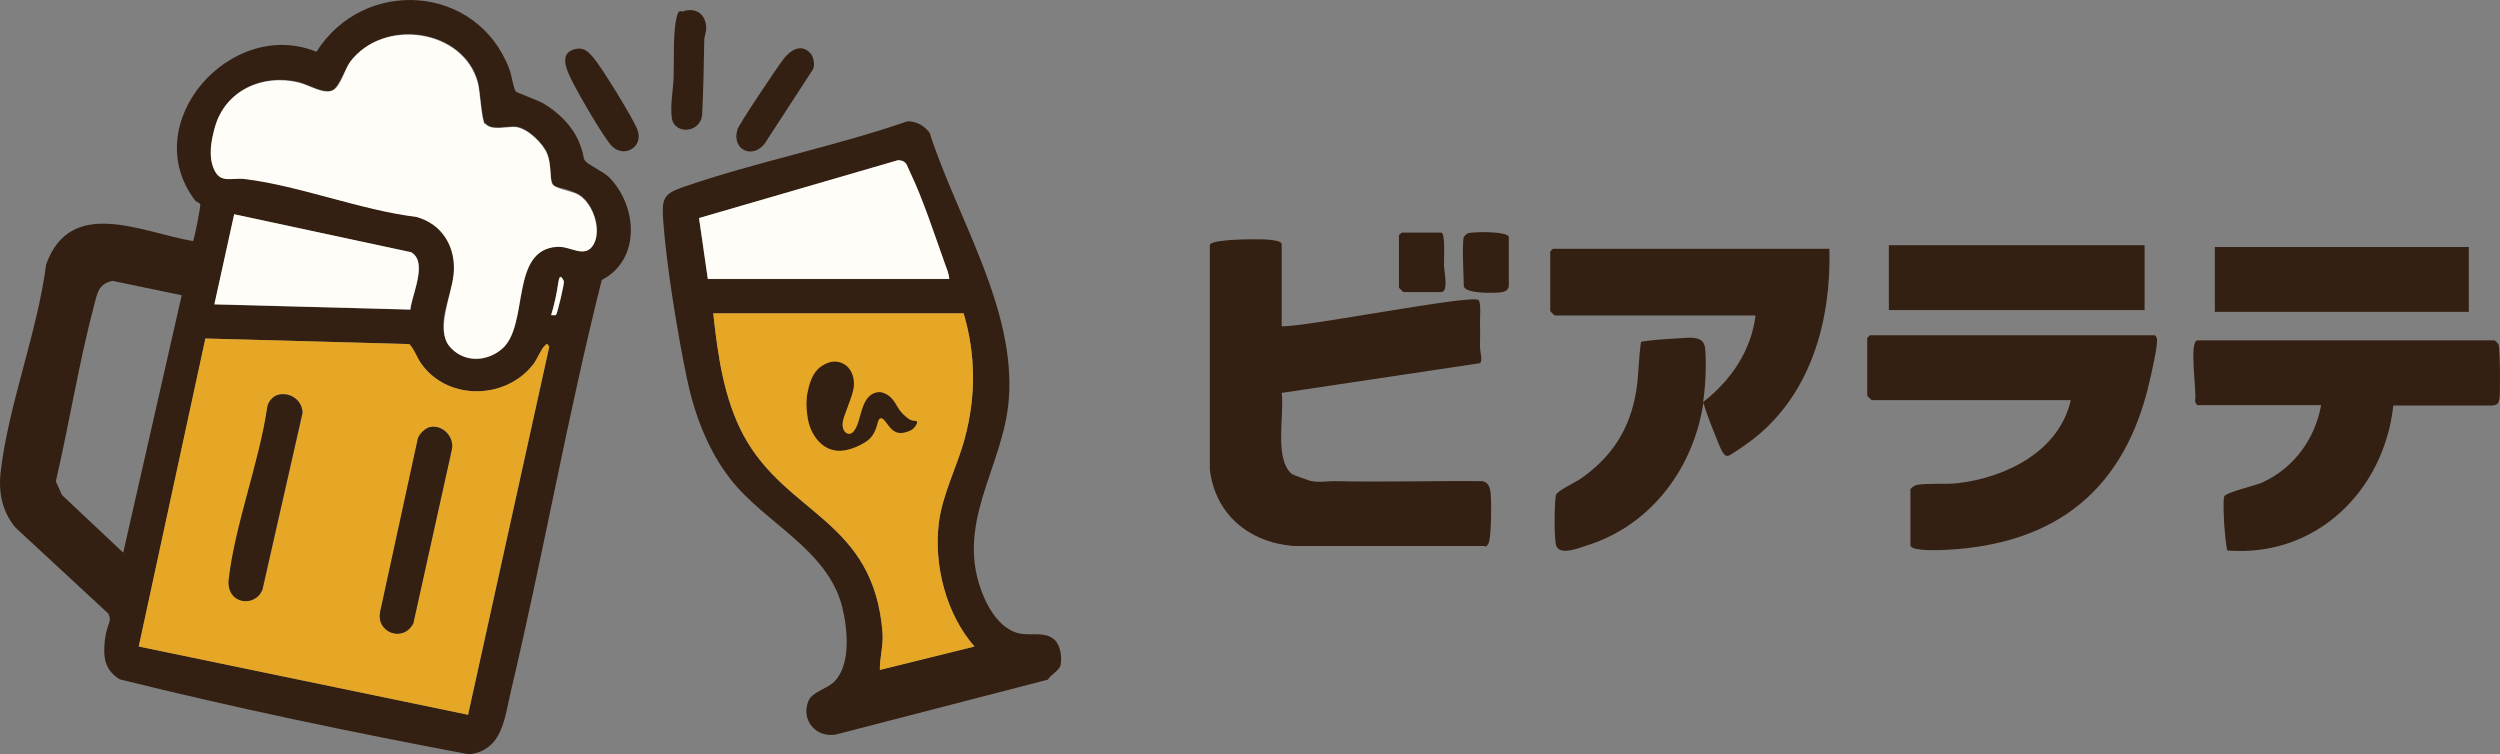
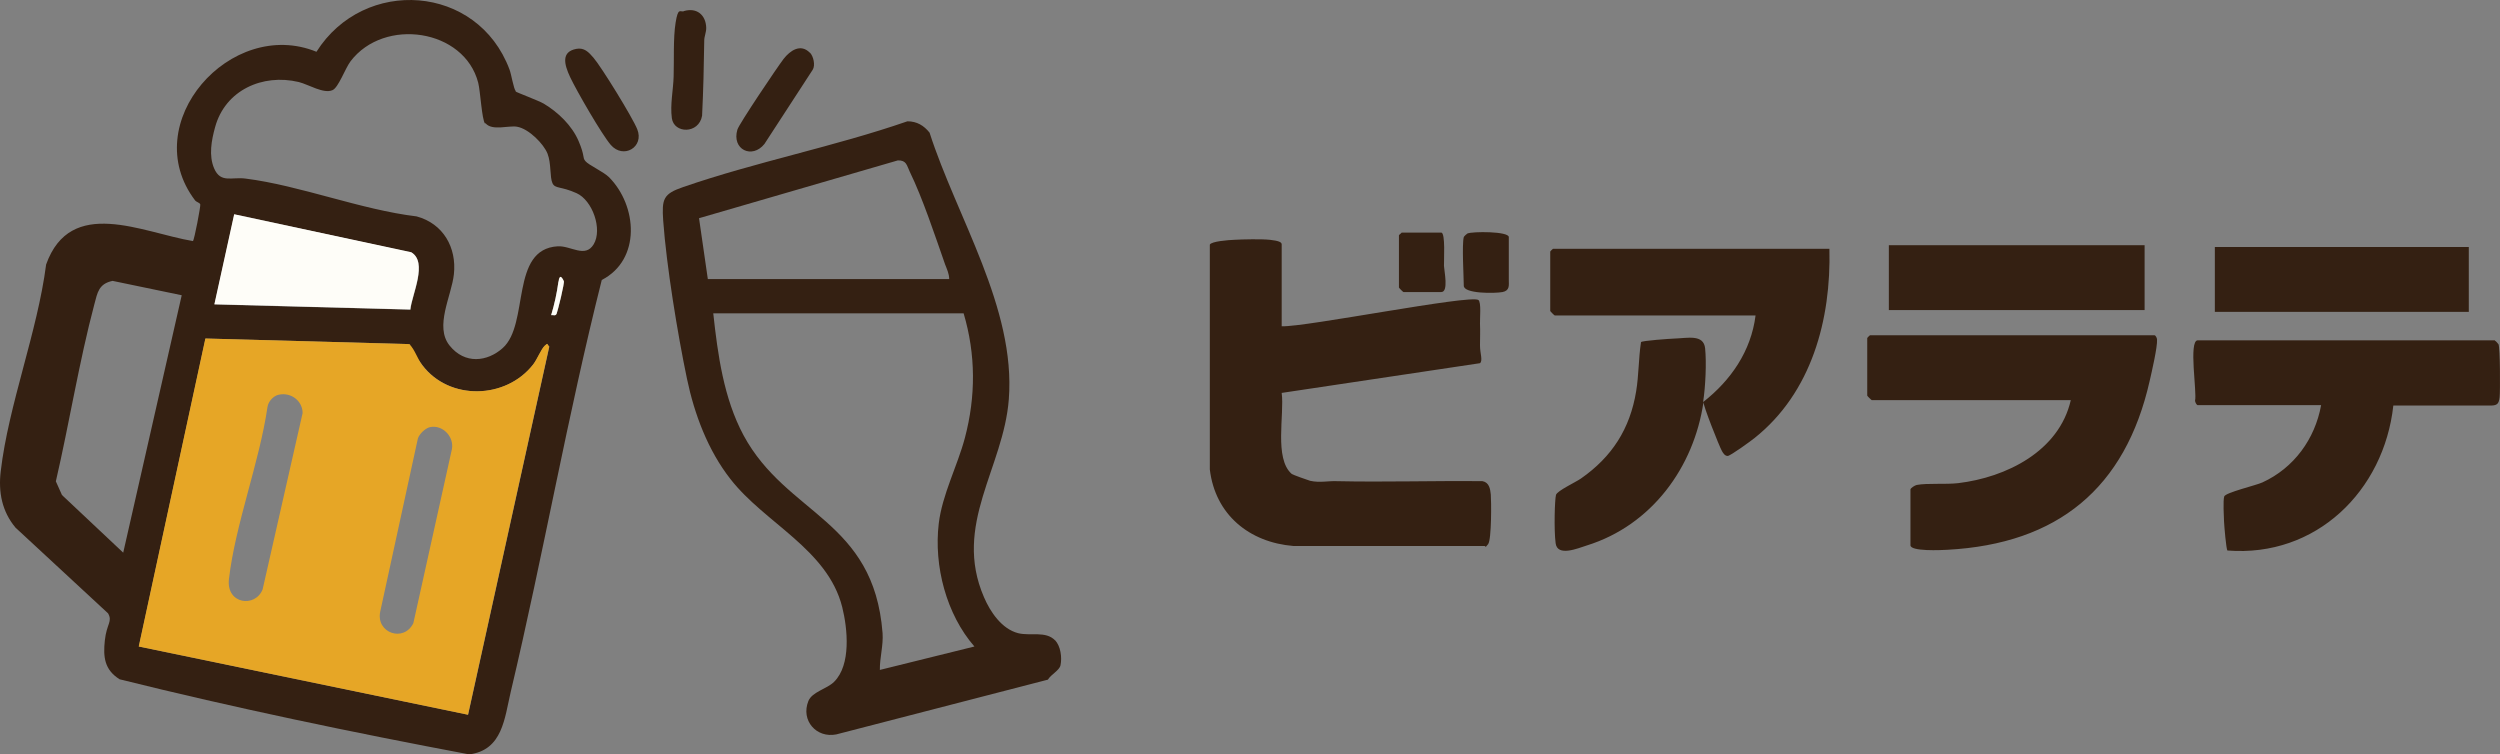
<svg xmlns="http://www.w3.org/2000/svg" id="_レイヤー_2" data-name="レイヤー_2" viewBox="0 0 1388.03 418.85">
  <rect x="0" y="0" width="1388.03" height="418.85" fill="#808080" stroke="none" />
  <defs>
    <style>.cls-1{fill:#fefdf8}.cls-2{fill:#e6a626}.cls-4{fill:#342012}</style>
  </defs>
  <g id="_ロゴ">
    <path d="M1149.71 222.15h-110.5c-.2 0-2.5-2.3-2.5-2.5v-32c0-.1 1.4-1.5 1.5-1.5h158c.6 0 1.4 1.5 1.4 2.4.3 4-3 18.2-4.1 23-13.5 59.6-51.1 90.4-112.3 93.7-3.4.2-20.5 1-20.5-2.5v-31c0-.7 2.4-2.3 3.5-2.5 5.8-1.1 16.1-.2 23-1 26.7-3.2 56-17.7 62.5-46zm-101-86h142v36h-142zm336.5 53c.3 0 1.8 1.6 2 2 .9 1.9 1 26.1.6 29.5s-1.3 4.4-4.5 4.5h-54.5c-5.2 47.4-42.9 84.4-92.1 80.5-.7-.5-1.8-13.8-1.9-16.1s-.6-11.7.1-13.9 17.8-6.2 21.2-7.8c17.5-8 29.2-24.1 32.6-42.9h-68.5c-.6 0-1.5-1.7-1.5-2.5 1.2-4.2-3.7-33.5 1.5-33.5h165zm-155.5-52h141v36h-141zm-284 86c15.3-12 26.5-28.2 29-48h-111.5c-.2 0-2.5-2.3-2.5-2.5v-33c0-.1 1.4-1.5 1.5-1.5h153.5c1 39.3-9.9 79.8-41.5 105-2.1 1.7-13.5 10-15 10s-2.5-1.5-3.2-2.8c-1.4-2.4-10.7-25.9-10.2-27.2-5.3 36.3-28.8 68.5-64.8 79.7-5 1.6-16.3 6.4-17.3-1.2s-.5-24.4.2-26.9c.7-2.3 11.1-7.1 13.9-9.1 17.2-12 27.2-27.6 30.6-48.4 1.5-9 1.3-18.2 2.7-27.3.5-.8 16.1-1.9 19-2 6.8-.2 15.8-2.5 16.6 5.5s.2 21.2-1.1 29.6zm-234-42c13 .5 104.6-17.7 109.1-14.6 1.7 1.2.8 10.4.9 13.1.2 4.8 0 7.6 0 12.1s1.7 8.4 0 9.9l-110.1 16.5c1.6 12-4.3 36.5 5.6 45 .4.4 9.1 3.5 10.2 3.8 5.5 1.2 9.8 0 14.7.2 27 .6 54-.3 81 0 3.7.7 4.3 4.3 4.6 7.4s.5 25.1-1.5 27.6-1.1 1-2 1h-106c-24.6-2-43.5-17.4-46.5-42.5v-124.8c.7-1.9 10.8-2.6 13.4-2.7 4.9-.3 15.5-.5 20 0s6.5 1.2 6.5 2.5v45.5z" class="cls-4" />
    <path d="M778.21 129.15h22c2.4 0 1.4 15.8 1.5 18.5s2.7 14.5-1.5 14.5h-21c-.2 0-2.5-2.3-2.5-2.5v-29c0-.3 1.2-1 1.5-1.5m34.5 2.5c0-.3 1.6-1.8 2-2 2.6-1.2 23-1.3 23 2v24c0 2.7.6 5.7-3.5 6.5s-21.5 1-21.5-3.5-1.1-22.9 0-27m-433-125.5c7.1-2.1 12.2 2.1 12.4 9.3 0 2.6-1.1 4.8-1.1 7-.2 13.7-.5 27.8-1.2 41.8-1.8 10.3-15.7 10-16.8 1.3-1-7.6.8-15.6 1-23.1.3-9.1-.3-21.2 1.1-29.9s2.5-5.7 4.6-6.3zm70 23.1c1.9 1.9 3.1 7 1.5 9.5l-26.8 41.2c-6.8 8.5-18.3 3.1-15-8 .9-3.1 22.3-34.9 25.7-39.3 3.6-4.6 9.4-8.6 14.5-3.4zm-129.9-2.1c4.6-.9 7 1.8 9.7 4.9 4.6 5.4 21.7 33.2 24.3 39.7 4 9.9-7.7 16.8-14.7 8.7-5-5.8-18.9-29.9-22.5-37.5s-4.9-14.2 3.3-15.8zm265.9 328.2c3.2 3.4 4 9.6 3.1 14-.6 2.9-5.3 5.1-7 8l-117.5 30.4c-11 2.2-19.8-7.7-15.5-18.5 2.1-5.2 10.3-6.7 14.3-10.7 9.5-9.4 7.5-29.5 4.5-41.5-8.1-32.1-42.9-46.5-62-71-12.5-15.9-20.1-36.1-24.2-55.8-5.2-24.8-11.4-62.8-13.2-87.8-.8-12 0-14.8 11.1-18.6 40.2-13.9 84.1-22.5 124.5-36.5 5.2 0 9.1 2.3 12.3 6.3 15.1 47 47.9 97.3 44 148-2.9 38.2-31.2 69.7-13.8 109.9 3.5 8.2 9.9 17.7 19 20 6.8 1.7 15.3-1.4 20.5 4zm-192.7-200.4h134c0-2.9-1.3-5.6-2.3-8.2-5.5-15.7-12.5-36.9-19.6-51.4-1.7-3.6-1.8-6.4-6.6-6.3l-110.4 32.1 4.9 33.9zm142 19h-139c2.5 22.9 5.8 47.2 16.8 67.7 24 44.5 72.3 46.7 77.2 109.8.5 7-1.6 13.6-1.5 20.5l52.5-13c-15.6-17.9-22.6-44.7-19.8-68.3 1.9-16 10.4-32 14.5-47.5 6.1-23 6.1-46.3-.7-69.2" class="cls-4" />
-     <path d="M535.01 173.95c6.8 22.9 6.9 46.2.7 69.2-4.1 15.5-12.6 31.5-14.5 47.5-2.8 23.5 4.2 50.4 19.8 68.3l-52.5 13c-.1-6.9 2-13.5 1.5-20.5-4.8-63.1-53.2-65.3-77.2-109.8-11-20.5-14.3-44.8-16.8-67.7z" class="cls-2" />
-     <path d="m393.01 154.95-4.9-33.9 110.4-32.1c4.8 0 4.9 2.8 6.6 6.3 7.1 14.6 14 35.8 19.6 51.4.9 2.7 2.2 5.4 2.3 8.2h-134z" class="cls-1" />
    <path d="M286.21 50.75c.6.6 12.6 5 15.7 6.8 8 4.8 15.6 12.1 19.3 20.7s2 9 3.8 11.2 9.9 5.8 13.1 8.9c15.8 15.9 17.9 45.8-4 57.1-19 75.3-32.5 152.7-50.5 228.5-3.5 14.8-4.5 32.5-23.1 34.9-64.8-12.2-130.2-25.8-194.1-41.7-8.4-5.3-9.2-12.3-8.2-21.6s4.4-10.4 1.8-15l-51.4-47.6c-7.5-9-9.6-19.7-8.2-31.3 4.3-36.8 20.4-77.4 25.2-114.8 13.6-38 53.2-17.8 81.5-13 .8-.6 4.3-19.3 4.1-20.3s-2.1-1.3-2.9-2.3c-32.5-42.8 19.9-101.9 67.4-82.5 26.4-41.8 89.5-37.6 107.2 9.9 1 2.6 2.3 10.9 3.5 12zm-16.9 17.9c-1.8-2.3-2.6-18-3.8-22.7-7.7-29.9-52.2-36.5-70.9-11.9-3 4-6.7 14.6-10 16-4.9 2.2-13.2-3.1-18.7-4.5-20.1-4.8-40.9 4.5-46.5 25.1-2 7.3-3.6 15.7-.5 22.9 3.6 8.3 9.7 4.6 17.4 5.6 30.2 3.8 64.1 17.3 95 21 14.8 4 22.3 17.3 20.7 32.1-1.3 12.1-10.9 29-2.4 39.6s21 9 29.5 1.4c15-13.4 3.9-55 30.6-56.5 7.2-.4 15.2 6.7 19.9-1.1 5-8.3-.6-24.4-9.5-28.4s-11.9-2.3-13.4-5.6-.6-10.9-2.7-16.3-10.4-13.9-17-15c-4.6-.8-13.9 2.5-17.5-2zm-41.4 103.2c.9-8.4 9.8-26.2.5-31.7l-98.3-21.1-11 50 108.9 2.9zm-126.9-7.9-38.5-8c-7.7 1.6-8.4 6.5-10.1 12.9-8.5 32-13.9 66-21.4 98.4l3.4 7.6 34 32 32.5-143zm212-8c-.1-.1-2.8-.5-3 .7-.9 6.2-2.2 12.4-4 18.3 1.2-.2 2.3.7 3-.7s4.7-17.7 4-18.3m-53.1 240.9 45.1-204.4c-1.3-1.3-1-1.9-2.5-.5s-4.2 7.6-6.5 10.5c-15 19.3-46.4 20.1-61.4.4s-4.1-8.3-7.2-11.8l-113.3-3.1-37 171 182.9 37.9z" class="cls-4" />
    <path d="m259.91 396.85-182.9-37.9 37-171 113.3 3.1c3.2 3.4 4.3 7.9 7.2 11.8 15 19.7 46.3 18.8 61.4-.4 2.3-2.9 4.4-8.6 6.5-10.5s1.2-.8 2.5.5l-45.1 204.4zm-105.2-177.7c-3 .7-5.7 3.7-6.2 6.8-4.5 30.9-17.9 65.2-21.4 95.6-1.6 13.9 14.6 16 18.7 5.7l22.2-97.9c0-6.8-6.5-11.7-13.2-10.2zm84 18c-2.6.6-5.9 3.8-6.7 6.3l-20.9 96.1c-2.5 11.9 13.1 17.3 18.4 6.4l21.4-96.6c1.3-6.9-5.2-13.7-12.2-12.2" class="cls-2" />
-     <path d="M269.31 68.65c3.6 4.5 12.9 1.2 17.5 2 6.5 1.1 14.6 9 17 15s1.4 13.5 2.7 16.3 10.4 4.2 13.4 5.6c8.9 3.9 14.5 20 9.5 28.4-4.6 7.8-12.6.7-19.9 1.1-26.7 1.5-15.6 43.1-30.6 56.5-8.5 7.6-22.1 7.8-29.5-1.4s1.1-27.5 2.4-39.6c1.6-14.8-5.9-28.1-20.7-32.1-30.9-3.8-64.8-17.3-95-21-7.7-1-13.8 2.8-17.4-5.6-3.1-7.2-1.5-15.6.5-22.9 5.6-20.6 26.5-30 46.5-25.1 5.6 1.3 13.8 6.6 18.7 4.5s7-12 10-16c18.7-24.7 63.2-18 70.9 11.9 1.2 4.7 2 20.5 3.8 22.7z" class="cls-1" />
    <path d="m227.91 171.85-108.9-2.9 11-50 98.3 21.1c9.3 5.5.4 23.3-.5 31.7zm85.1-15.9c.7.6-3.6 17.5-4 18.3-.7 1.4-1.8.5-3 .7 1.8-5.9 3.2-12.2 4-18.3s2.9-.8 3-.7" class="cls-1" />
-     <path d="M154.71 219.15c6.7-1.5 13.2 3.3 13.2 10.2l-22.2 97.9c-4 10.4-20.3 8.3-18.7-5.7 3.5-30.4 16.9-64.7 21.4-95.6.5-3 3.2-6.1 6.2-6.8zm84 18c6.9-1.5 13.5 5.3 12.2 12.2l-21.4 96.6c-5.3 10.9-20.9 5.5-18.4-6.4l20.9-96.1c.8-2.6 4.1-5.7 6.7-6.3" class="cls-4" />
-     <path d="M447.91 221.25c0-1 .2-2 .4-3 .8-4.4 2.4-9.8 5.6-13.1 1.9-2 5.3-3.9 8.1-4.3 4.6-.6 8.9 1.8 10.8 6 3.3 7.4-.4 13.6-2.7 20.5-1.2 3.6-3.5 7.8-1.6 11.5 1 1.9 3 2.7 4.7 1.4 1.5-1.2 2.5-3.5 3.1-5.2 2-5.7 2.9-14.9 9.7-17 1.3-.4 2.9-.5 4.2 0 4 1.3 6.1 4.3 8 7.7q1.8 3.15 4.5 5.4c1 .9 2.1 1.8 3.4 2.2q.9.3 1.8.3c1.2 0 1.6.7 1 1.8-.9 1.9-2.4 3.3-4.4 4-2.9 1-5.4 1.6-8.1-.1-2.4-1.5-3.6-4-5.4-6-1.6-1.8-3-1.4-3.6 1-.8 3-1.7 5.9-3.7 8.3-1.9 2.4-5.4 4.2-8.2 5.4s-5.6 2-8.6 2.2c-10.2.6-16.9-8.8-18.4-17.9-.6-3.6-.9-7.4-.6-11.1" style="fill-rule:evenodd;fill:#342012" />
  </g>
</svg>